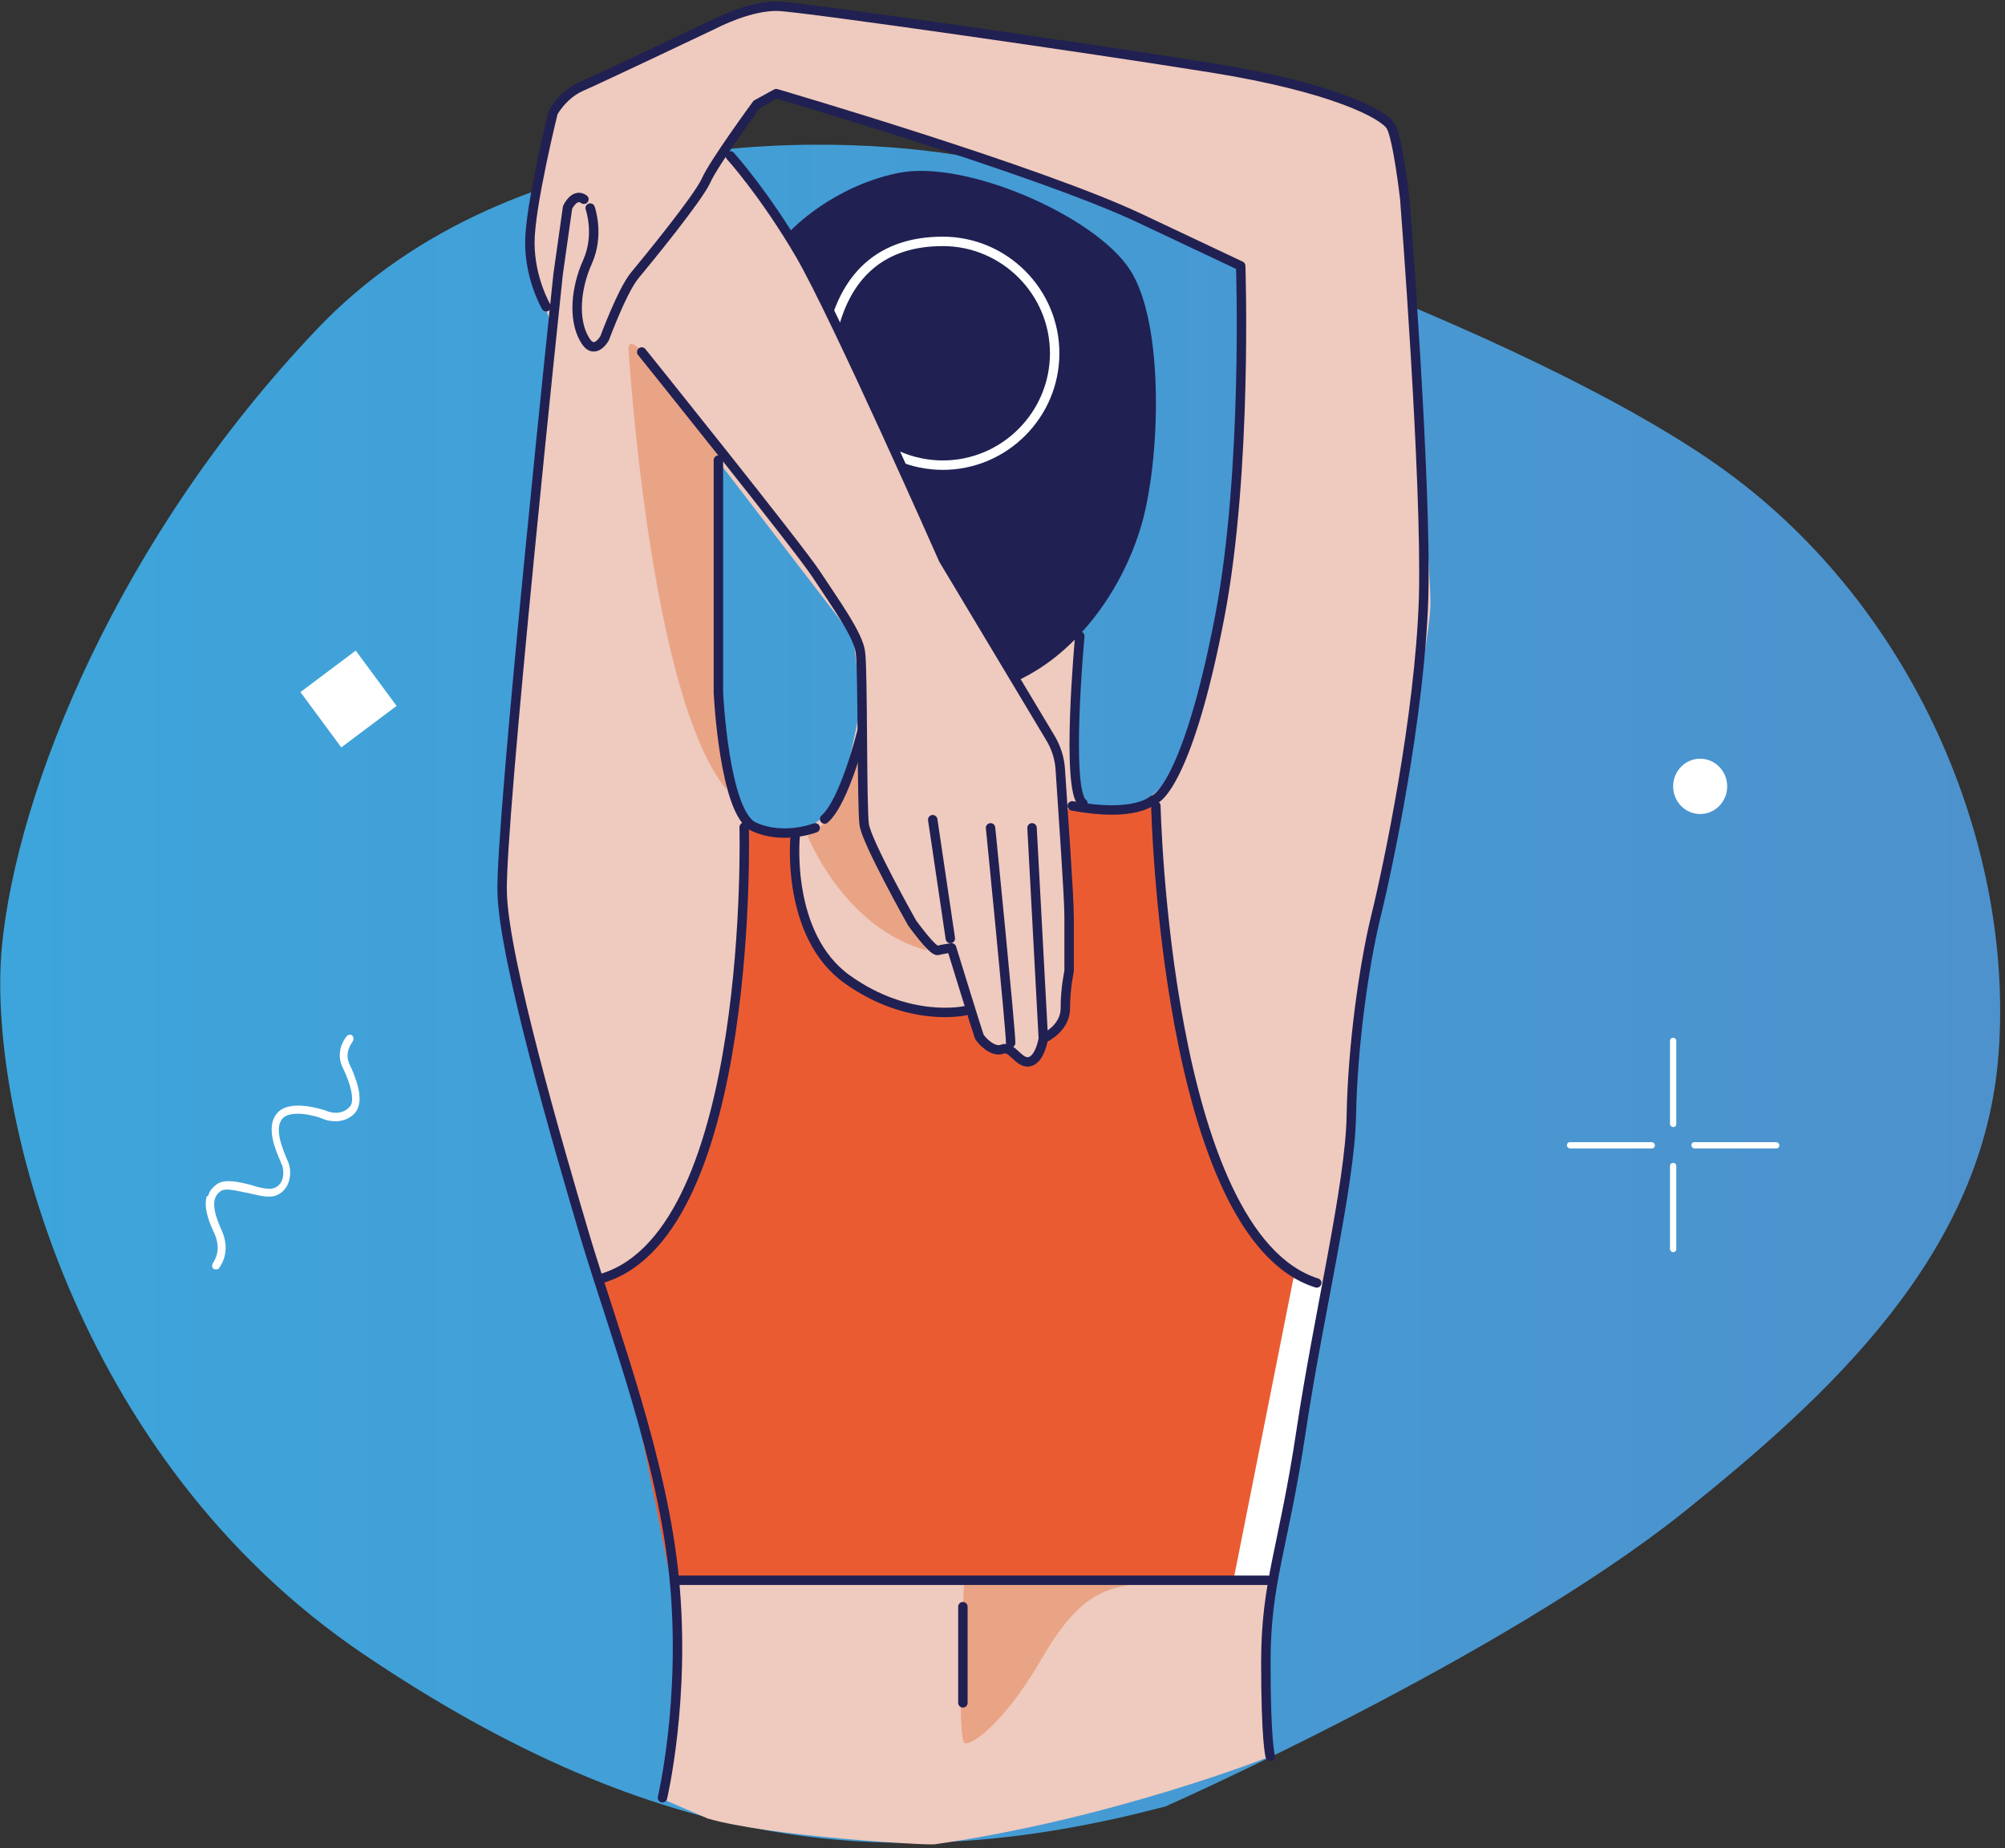
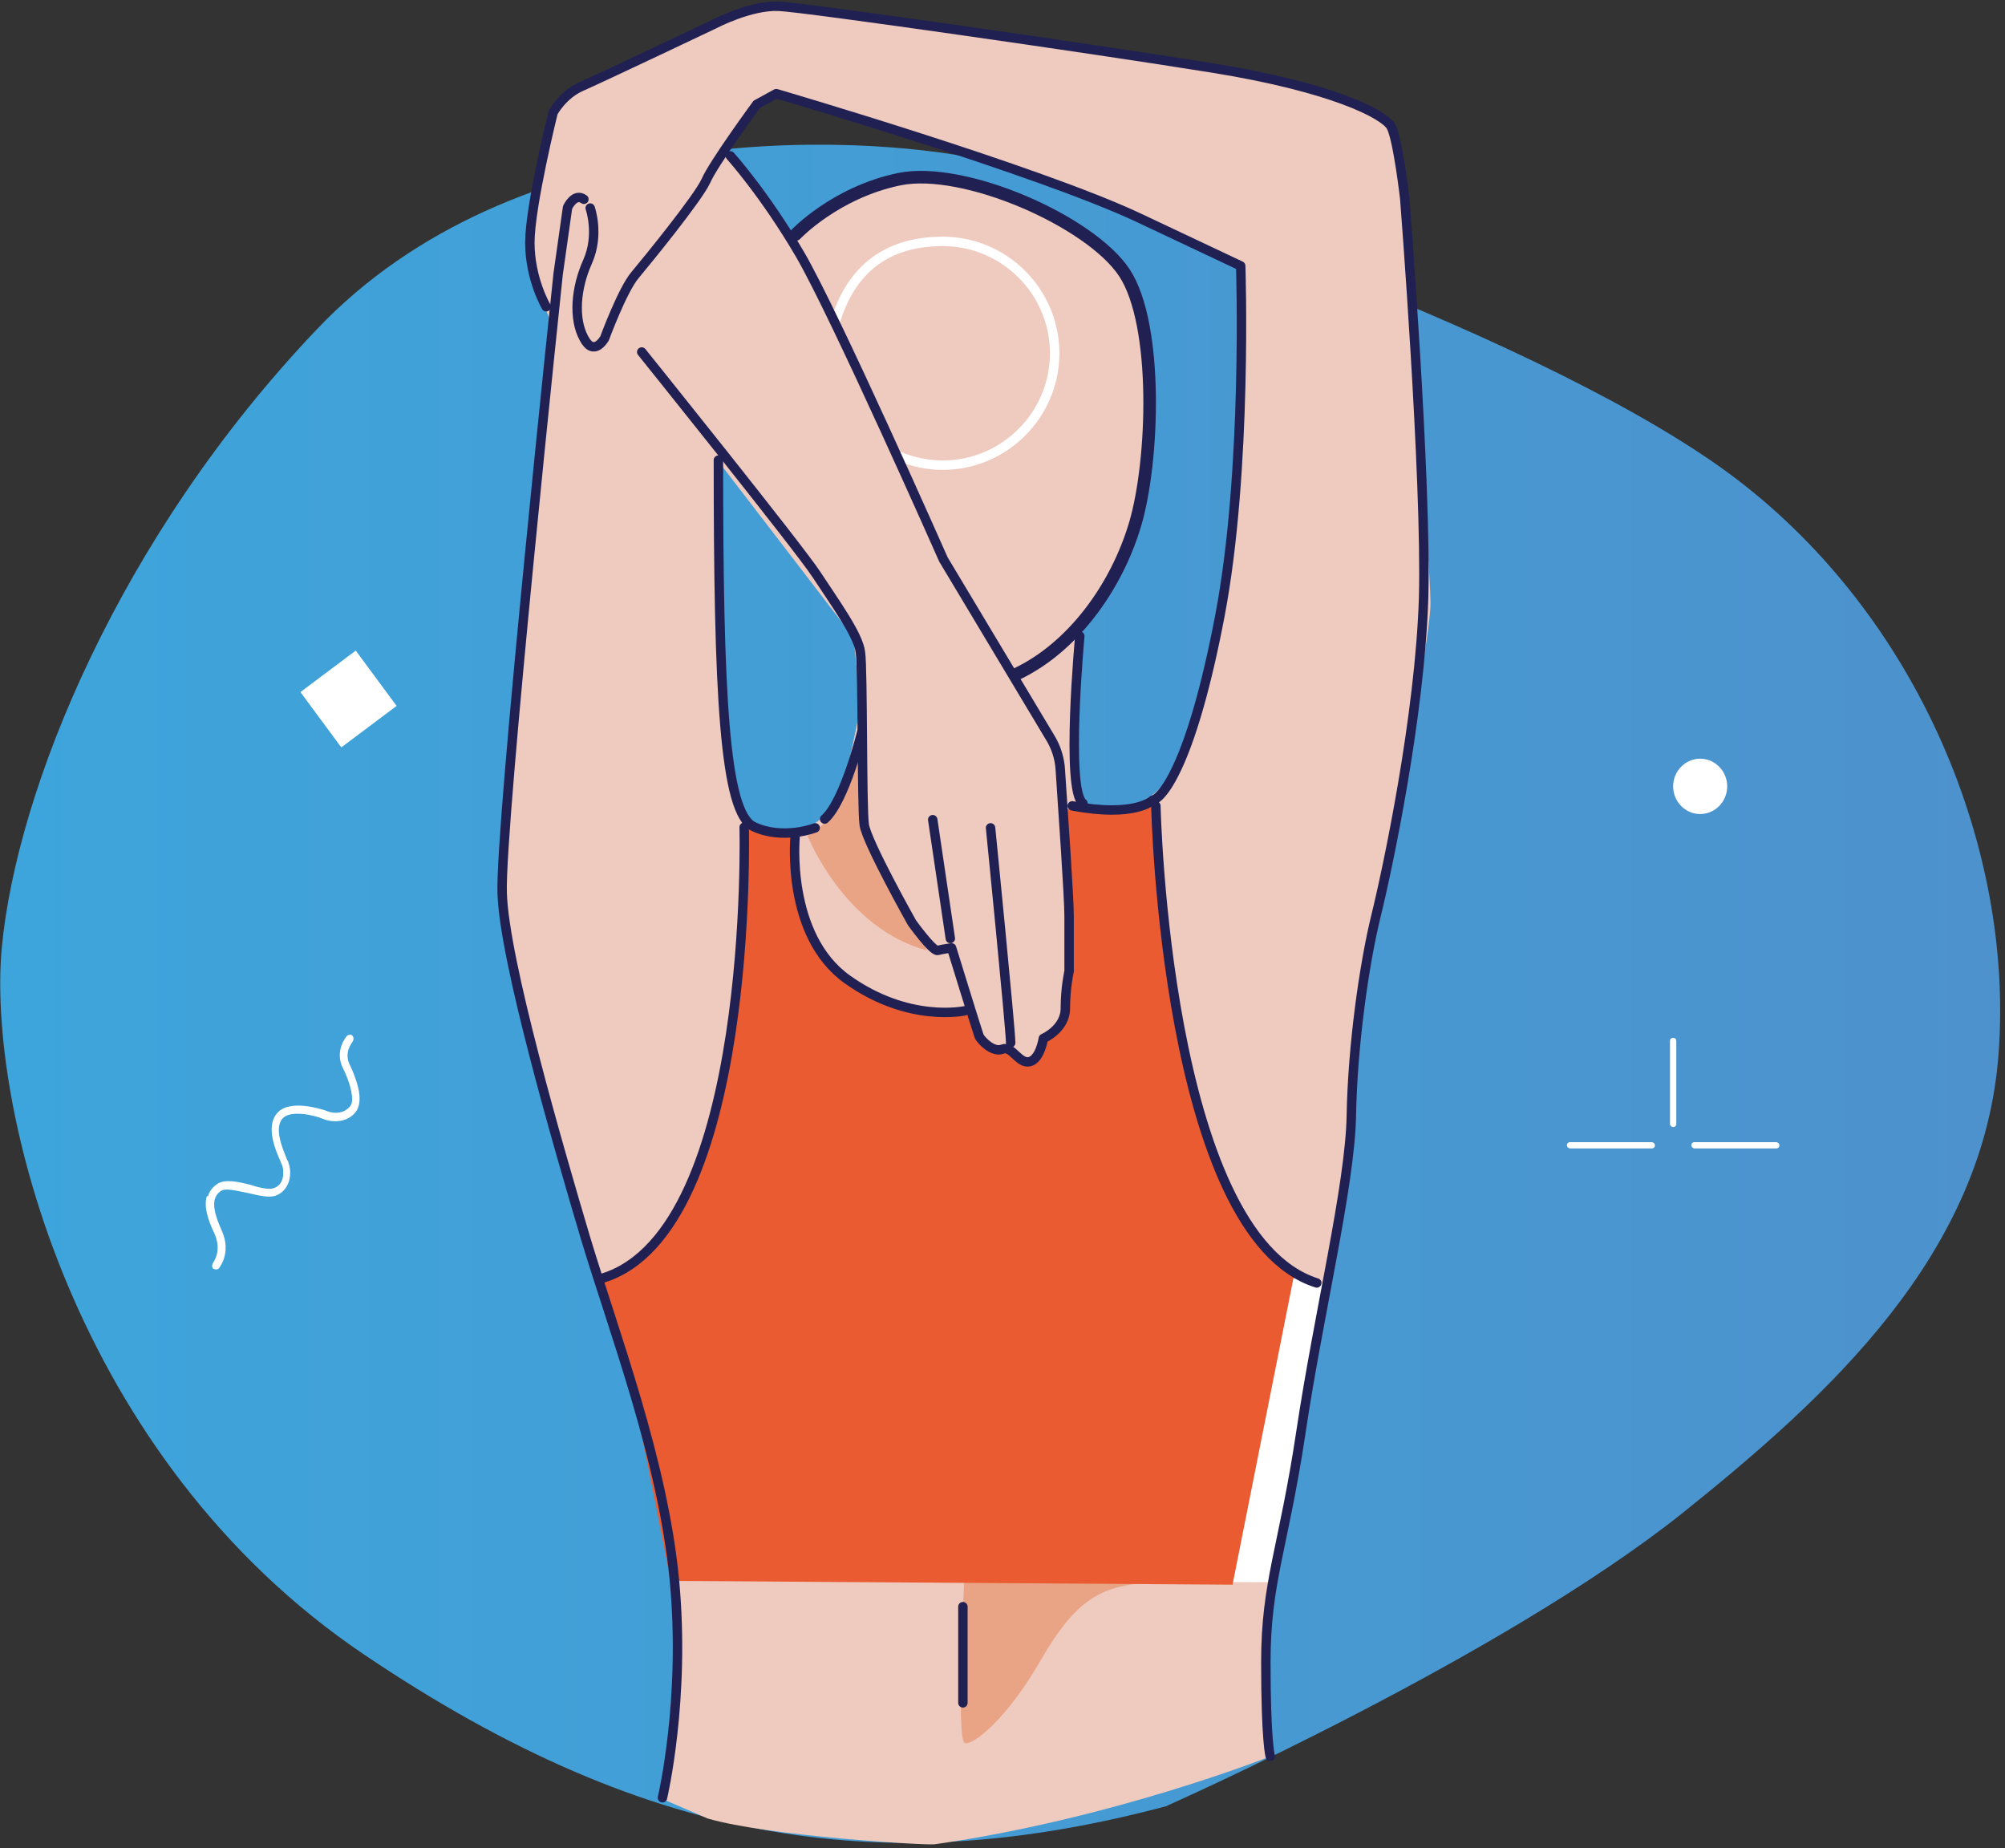
<svg xmlns="http://www.w3.org/2000/svg" width="319" height="294" viewBox="0 0 319 294" fill="none">
  <rect x="0" y="0" width="319" height="294" fill="#333333" stroke="none" />
  <path d="M185.6 287.3C185.6 287.3 238.7 263.8 267.7 240.7C290.9 222.1 315.8 199.5 318 167.3C320.3 135.1 305.3 98.4 276.4 76.3C247.5 54.2 177.5 29.8 156.3 25.4C135.1 21 81.9 19.2 50.4 52.4C18.8 85.6 2.7 125.7 0.3 150.6C-2.1 175.5 11.5 231.9 57.9 263.2C104.3 294.5 142.1 298.9 185.7 287.3H185.6Z" fill="url(#paint0_linear_1_550)" />
  <path d="M222.5 22.5C222.3 18.4 215.1 16.2 208.8 14.2C202.5 12.2 181.2 9 181.2 9C181.2 9 130.5 1.2 129.5 1C128.6 0.8 120.6 1 120.6 1C120.6 1 94.1 13.2 92.4 14C90.7 14.7 87.4 17.9 87.4 17.9C87.4 17.9 85.9 29.4 84.6 35.5C83.3 41.6 87.6 51.1 87.6 51.1L86.9 57.4C86.9 57.4 80.8 125.2 80.4 132.2C80 139.2 81 152.9 81 152.9L98 213.8C98 213.8 107.8 244.9 107.8 253.4C107.8 261.9 105.4 286.2 105.4 286.2L112.6 289.3C122.2 292.1 147.4 293.6 148.7 293.4C176.9 289.4 201.9 279.5 201.9 279.5C201.9 279.5 201 268.8 201.3 262.8C201.7 256.9 205.6 238 205.6 238C205.6 238 213.4 193.6 214.1 189.8C214.8 186.1 215.8 162.4 215.8 162.4L220.6 136.1C220.6 136.1 227.6 102.4 227.6 95.9C227.6 89.4 222.6 26.5 222.4 22.4L222.5 22.5ZM133.4 126.6C131.7 130.5 127.5 132.2 127.5 132.2C127.5 132.2 120.3 132.4 119 131.5C117.7 130.6 115.1 115.8 114.9 113C114.7 110.2 114.3 73.4 114.3 73.4L135.8 101.4L136.9 112.3C136.9 112.3 135 122.9 133.4 126.7V126.6ZM189.1 117.3C186.7 124.2 183 129 175.6 128.8C168.2 128.6 171 114 171 114L172.3 99.2L174.3 95.7C174.3 95.7 176.9 90.7 180.6 85C184.3 79.3 184.1 58.9 181.3 49.4C178.5 40 170.6 36.3 170.6 36.3C170.6 36.3 155.8 29.3 149.9 28.5C144 27.8 136.4 30.4 136.4 30.4L125.3 37.4L114.9 23.9C114.9 23.9 120.5 16.3 121.4 15.8C122.3 15.3 126.2 15.4 126.2 15.4L158.1 26.1L164.8 28.1L196.8 42C196.8 42 197 63.7 197 74.8C197 85.9 191.6 110.5 189.2 117.4L189.1 117.3Z" fill="#EFCABE" />
  <path d="M153.4 251.6C153.4 251.6 152.1 276.9 153.5 277.3C154.9 277.7 160.3 273.3 165.6 264.1C170.9 254.9 174.8 252.6 181.3 251.9C187.8 251.2 153.4 251.6 153.4 251.6Z" fill="#E9A486" />
  <path d="M128.5 133C128.5 133 134.3 147.7 147.5 151.2L138.3 134.5L136.9 119.4C136.9 119.4 134 130.4 128.4 133H128.5Z" fill="#E9A486" />
-   <path d="M100 55.5C100 55.5 103.3 110.8 115.6 125.6L114.1 94.3L114.5 74.9C114.5 74.9 115.1 72.1 113.9 70.7C112.8 69.3 100.1 51 100 55.4V55.5Z" fill="#E9A486" />
-   <path d="M126 38.7C126 38.7 131.5 32.8 136.3 30.3C141.1 27.8 146.4 28 152.9 29C159.4 30 171.5 36.5 175.3 39C179.1 41.5 181.8 47.8 182 51.6C182.1 55.5 183.5 70.9 182 77.9C180.5 84.8 175.3 96.4 169.6 101.9C163.9 107.5 161.7 108.4 161.7 108.4C161.7 108.4 148.5 86.6 146.8 82.1C145.1 77.7 126 38.6 126 38.6V38.7Z" fill="#212052" />
  <path d="M118.2 130.5C118.2 130.5 121.4 132.7 122.9 132.8C124.4 132.9 126.2 132.7 126.2 132.7C126.2 132.7 126.9 143.3 129.2 148.1C131.4 152.9 137.8 158.3 140.8 159.2C143.8 160.1 149.7 161.4 149.7 161.4L154.1 160.3C154.1 160.3 154.6 165.5 156.1 166.2C157.6 166.9 160.8 166.4 160.8 166.4C160.8 166.4 161.8 168.3 163 168.4C164.2 168.5 165.5 167.3 165.5 167.3L166.7 165.1C166.7 165.1 168.3 164 168.7 162.9C169.1 161.8 169.4 159.2 169.4 159.2V128.7L173.8 129.1C173.8 129.1 177.6 128.7 180 128.4C182.3 128 183 127.2 183 127.2L183.7 131.1C183.7 131.1 186.9 164.8 189.7 173.7C192.5 182.6 196.2 193.9 199.9 197.5C203.6 201.1 208.4 203.7 208.4 203.7L211 204.3L202.9 251.7L106.8 251.5C106.8 251.5 103.3 233.2 101.1 223.2C98.9 213.2 94.7 203.6 94.7 203.6C94.7 203.6 104.9 200.6 110.1 187.7C115.3 174.7 117.5 154.1 117.8 148.7C118 143.3 118.2 130.6 118.2 130.6V130.5Z" fill="white" />
  <path d="M118.2 130.5C118.2 130.5 121.4 132.7 122.9 132.8C124.4 132.9 126.2 132.7 126.2 132.7C126.2 132.7 126.9 143.3 129.2 148.1C131.4 152.9 137.8 158.3 140.8 159.2C143.8 160.1 149.7 161.4 149.7 161.4L154.1 160.3C154.1 160.3 154.6 165.5 156.1 166.2C157.6 166.9 160.8 166.4 160.8 166.4C160.8 166.4 161.8 168.3 163 168.4C164.2 168.5 165.5 167.3 165.5 167.3L166.7 165.1C166.7 165.1 168.3 164 168.7 162.9C169.1 161.8 169.4 159.2 169.4 159.2V128.7L173.8 129.1C173.8 129.1 177.6 128.7 180 128.4C182.3 128 183 127.2 183 127.2L183.7 131.1C183.7 131.1 186.9 164.8 189.7 173.7C192.5 182.6 196.2 193.9 199.9 197.5C203.6 201.1 208.4 203.7 208.4 203.7L205.8 203.3L196.1 252.1L106.7 251.5C106.7 251.5 103.2 233.2 101 223.2C98.8 213.2 94.6 203.6 94.6 203.6C94.6 203.6 104.8 200.6 110 187.7C115.2 174.7 117.4 154.1 117.7 148.7C117.9 143.3 118.1 130.6 118.1 130.6L118.2 130.5Z" fill="#EB5B32" />
  <path d="M47.8 110.1L56.6 103.5L63.1 112.3L54.3 118.9L47.8 110.1Z" fill="white" />
  <path d="M143.1 72.6C145.2 73.5 147.6 74 150 74C159.8 74 167.8 66 167.8 56.2C167.8 46.4 159.8 38.4 150 38.4C140.2 38.4 135.1 43.8 132.9 51.2" stroke="white" stroke-width="1.5" stroke-linecap="round" stroke-linejoin="round" />
  <path d="M102.1 56C102.1 56 127.1 87.1 129.9 91.4C132.7 95.7 136.6 101 136.9 103.8C137.3 106.6 137.1 128.4 137.5 131.2C137.9 134 145.1 146.8 145.1 146.8C145.1 146.8 148.4 151.4 149.2 151.2C149.9 151 151.4 150.8 151.4 150.8C151.4 150.8 155.5 164.1 155.8 164.9C156.2 165.6 158 167.5 159.5 166.9C161 166.3 162.1 169.3 163.8 168.9C165.5 168.5 166 165.2 166 165.2C166 165.2 169.5 163.7 169.5 160.4C169.5 157.1 170.1 154.5 170.1 154.5C170.1 154.5 170.1 149.2 170.1 145.9C170.1 142.6 169.1 128.7 168.7 122.5C168.6 120.6 168 118.8 167 117.2L150.1 89C150.1 89 132.9 50.1 127.3 40.5C121.7 30.9 116.2 24.8 116.2 24.8" stroke="#212052" stroke-width="1.5" stroke-linecap="round" stroke-linejoin="round" />
  <path d="M170.6 128.2C180.6 130.1 183.4 127.3 183.4 127.3C185.1 126.9 189.7 121 194.1 97.9C198.5 74.8 197.4 42.3 197.4 42.3L181.3 34.7C165.2 27.1 123.5 14.9 123.5 14.9L120.4 16.6C120.4 16.6 113.5 26 112.3 28.8C111 31.6 103 41.4 101 43.8C99 46.2 96.2 53.8 96.2 53.8C96.2 53.8 94.5 56.9 92.9 53.8C91.2 50.7 91.6 45.8 93.5 41.6C95.4 37.3 93.9 33.1 93.9 33.1" stroke="#212052" stroke-width="1.5" stroke-linecap="round" stroke-linejoin="round" />
  <path d="M86.9 48.8C86.9 48.8 84.3 44.4 84.3 38.6C84.3 32.8 88 17.9 88 17.9C88 17.9 89.5 15.1 92.4 13.8C95.4 12.5 113.7 3.8 113.7 3.8C113.7 3.8 119.4 0.8 123.9 1C128.3 1.2 173.5 7.7 192.8 10.8C212.1 13.9 220.2 18.2 221.3 20.1C222.4 22 223.5 31.6 223.5 31.6C223.5 31.6 227 76.2 226.5 95.1C225.9 114 220.8 138.1 218.9 145.8C217 153.6 215.2 166.4 215 177.5C214.8 188.6 209.8 209 207 227.7C204.2 246.4 201.4 251.6 201.4 264.4C201.4 277.2 202.1 279.4 202.1 279.4" stroke="#212052" stroke-width="1.5" stroke-linecap="round" stroke-linejoin="round" />
  <path d="M105.4 286C105.4 286 109.1 270.4 107.3 251.4C105.5 232.4 97.7 212 93.2 197.1C88.8 182.3 80.2 152.7 79.9 142.1C79.5 131.5 88.8 43.6 88.8 43.6L90.3 33C90.3 33 91.4 30.6 92.9 31.7" stroke="#212052" stroke-width="1.5" stroke-linecap="round" stroke-linejoin="round" />
-   <path d="M114.3 73.2V110.2C114.3 110.2 115.2 129.3 119.9 131.5C124.6 133.7 129.7 131.7 129.7 131.7" stroke="#212052" stroke-width="1.5" stroke-linecap="round" stroke-linejoin="round" />
+   <path d="M114.3 73.2C114.3 110.2 115.2 129.3 119.9 131.5C124.6 133.7 129.7 131.7 129.7 131.7" stroke="#212052" stroke-width="1.5" stroke-linecap="round" stroke-linejoin="round" />
  <path d="M126.6 37.3C126.6 37.3 132.9 30.6 143.1 28.5C153.4 26.4 173.5 35.2 178.9 43.4C184.3 51.6 183.6 73.3 180.6 83.4C177.6 93.5 170.6 103.1 161.6 107.3" stroke="#212052" stroke-width="2" stroke-linecap="round" stroke-linejoin="round" />
  <path d="M137.1 116.5C137.1 116.5 134.4 127.5 131.2 130.3" stroke="#212052" stroke-width="1.5" stroke-linecap="round" stroke-linejoin="round" />
  <path d="M171.8 101.2C171.8 101.2 169.5 125.8 172.3 127.8" stroke="#212052" stroke-width="1.5" stroke-linecap="round" stroke-linejoin="round" />
  <path d="M126.5 133.2C126.5 133.2 125 148.8 134.8 155.8C144.6 162.8 153.5 160.8 153.5 160.8" stroke="#212052" stroke-width="1.5" stroke-linecap="round" stroke-linejoin="round" />
  <path d="M118.4 131.6C118.4 131.6 120.1 195.7 96 203.3" stroke="#212052" stroke-width="1.5" stroke-linecap="round" stroke-linejoin="round" />
  <path d="M183.9 128.2C183.9 128.2 185.4 196.5 209.5 204.1" stroke="#212052" stroke-width="1.5" stroke-linecap="round" stroke-linejoin="round" />
-   <path d="M107.3 251.4H201.7" stroke="#212052" stroke-width="1.5" stroke-linecap="round" stroke-linejoin="round" />
  <path d="M153.2 255.6V270.9" stroke="#212052" stroke-width="1.5" stroke-linecap="round" stroke-linejoin="round" />
  <path d="M148.4 130.4L151.2 149.3" stroke="#212052" stroke-width="1.5" stroke-linecap="round" stroke-linejoin="round" />
  <path d="M157.6 131.7C157.6 131.7 160.8 163.8 160.8 165.9" stroke="#212052" stroke-width="1.5" stroke-linecap="round" stroke-linejoin="round" />
-   <path d="M164.2 131.7L166 165.3" stroke="#212052" stroke-width="1.5" stroke-linecap="round" stroke-linejoin="round" />
  <path d="M274.8 125.1C274.8 122.7 272.9 120.7 270.5 120.7C268.1 120.7 266.2 122.7 266.2 125.1C266.2 127.5 268.1 129.5 270.5 129.5C272.9 129.5 274.8 127.5 274.8 125.1Z" fill="white" />
  <path d="M266.2 179.3C266 179.3 265.7 179.1 265.7 178.8V165.6C265.7 165.3 265.9 165.1 266.2 165.1C266.5 165.1 266.7 165.3 266.7 165.6V178.8C266.7 179.1 266.5 179.3 266.2 179.3Z" fill="white" />
-   <path d="M266.2 199.2C266 199.2 265.7 199 265.7 198.7V185.5C265.7 185.2 265.9 185 266.2 185C266.5 185 266.7 185.2 266.7 185.5V198.7C266.7 199 266.5 199.2 266.2 199.2Z" fill="white" />
  <path d="M282.6 182.7H269.6C269.4 182.7 269.1 182.5 269.1 182.2C269.1 181.9 269.3 181.7 269.6 181.7H282.6C282.8 181.7 283.1 181.9 283.1 182.2C283.1 182.5 282.9 182.7 282.6 182.7Z" fill="white" />
  <path d="M262.8 182.7H249.8C249.6 182.7 249.3 182.5 249.3 182.2C249.3 181.9 249.5 181.7 249.8 181.7H262.8C263 181.7 263.3 181.9 263.3 182.2C263.3 182.5 263.1 182.7 262.8 182.7Z" fill="white" />
  <path d="M32.9 190.3C32.4 192 33.1 194.1 34.1 196.2C35.4 199.1 33.9 200.8 33.9 200.9C33.7 201.2 33.7 201.6 33.9 201.8C34.2 202 34.6 202 34.8 201.8C34.8 201.8 36.9 199.4 35.3 195.8C33.7 192.3 33.7 190.5 35.1 189.5C35.9 188.9 37.8 189.5 39.5 189.8C41.2 190.2 42.8 190.6 43.9 190.2C46.2 189.3 46.5 186.6 45.9 185C45.9 184.8 45.7 184.6 45.6 184.3C45 182.8 43.6 179.6 44.9 178C46.1 176.5 50 177.4 51.4 178C52.5 178.5 55.1 178.8 56.6 176.9C57.2 176.1 57.4 174.8 57 173.1C56.6 171.4 55.9 169.9 55.7 169.5C54.6 167.4 56.1 165.8 56.1 165.7C56.3 165.4 56.3 165.1 56.1 164.8C55.9 164.5 55.4 164.6 55.2 164.8C55.2 164.8 53.1 167.1 54.6 170C55.7 172.2 56.5 175.1 55.7 176C54.3 177.7 52 176.8 51.9 176.7C51.3 176.5 45.9 174.7 44 177.2C42.3 179.3 43.8 182.9 44.6 184.7C44.7 185 44.8 185.2 44.9 185.4C45.2 186.3 45.3 188.4 43.6 189C42.9 189.3 41.4 189 39.9 188.5C37.9 188 35.7 187.5 34.5 188.4C33.8 188.9 33.3 189.5 33.1 190.3" fill="white" />
  <defs>
    <linearGradient id="paint0_linear_1_550" x1="-0.1" y1="158.1" x2="318.2" y2="158.1" gradientUnits="userSpaceOnUse">
      <stop stop-color="#3DA5DB" />
      <stop offset="1" stop-color="#4D92CD" />
    </linearGradient>
  </defs>
</svg>